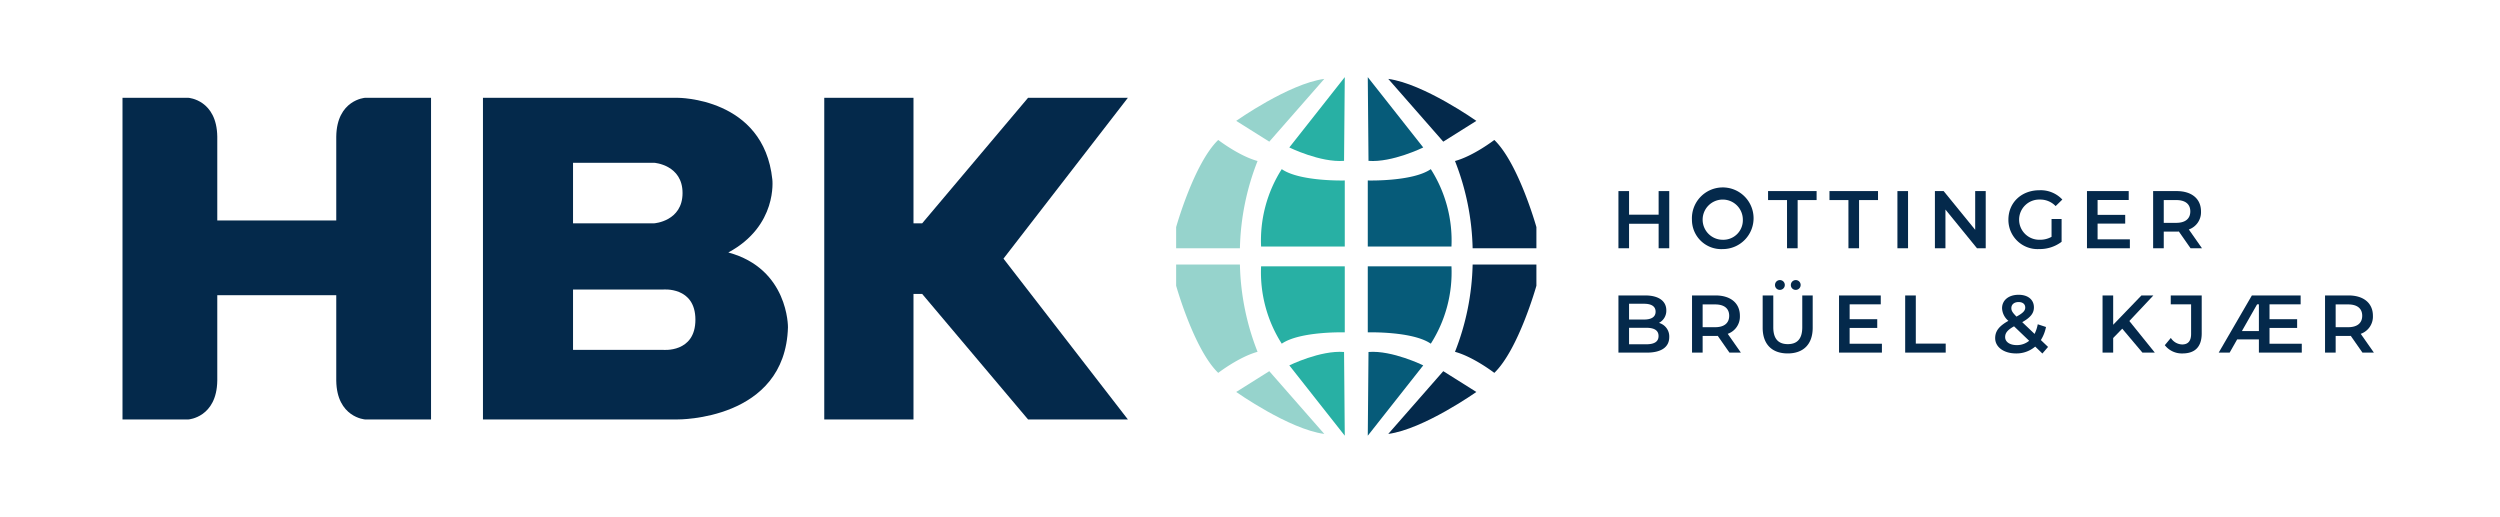
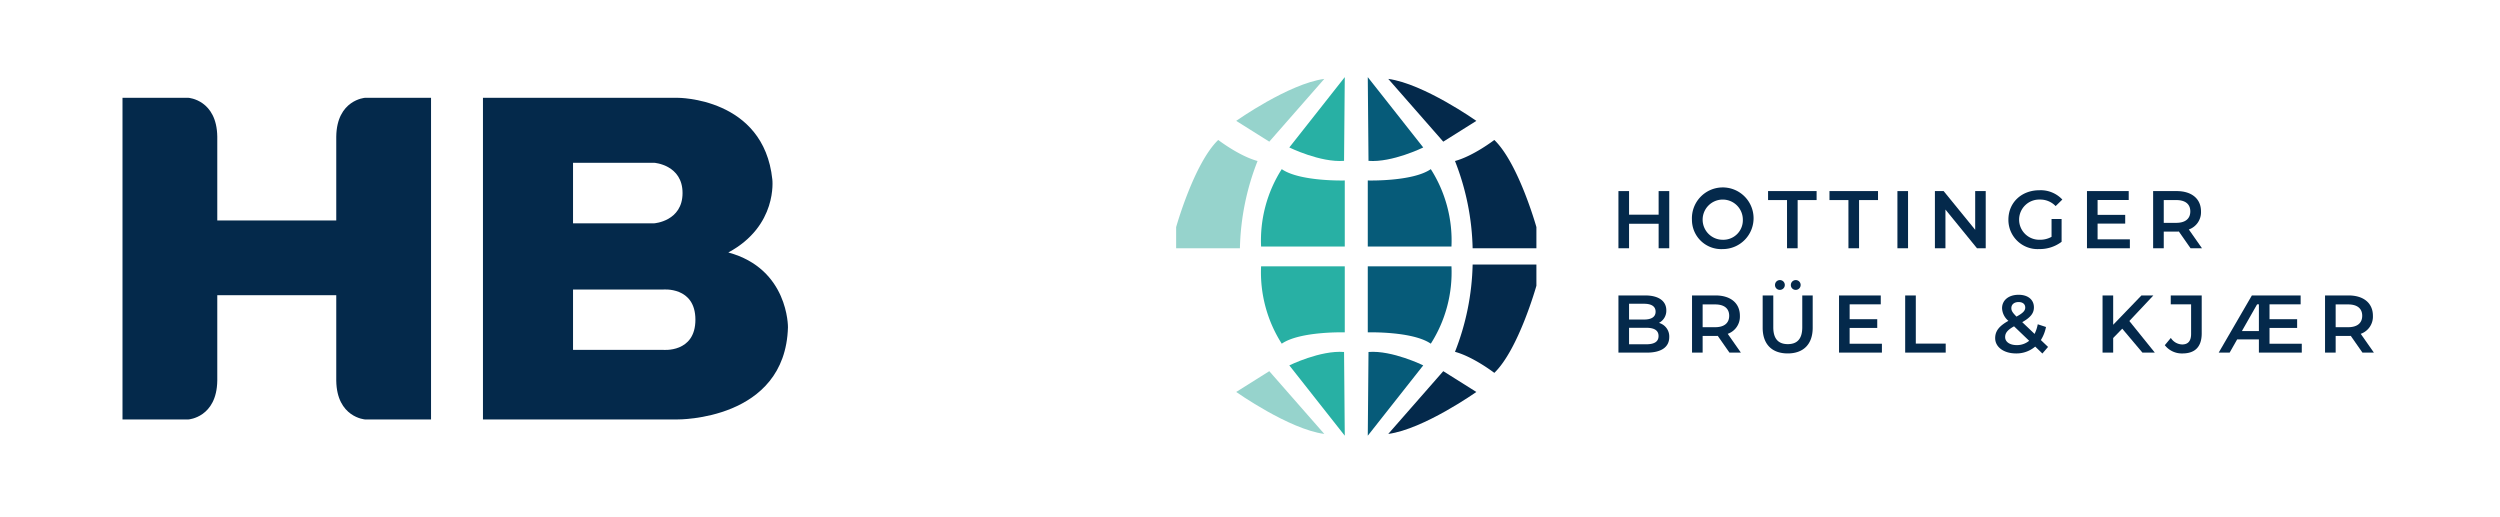
<svg xmlns="http://www.w3.org/2000/svg" viewBox="0 0 551 114">
  <defs>
  </defs>
  <g clip-path="url(#clip-hbklogo)" id="hbklogo">
    <g transform="translate(8 2)" id="Group_986">
      <g transform="translate(0.944 7.216)" id="Group_985">
        <path fill="#04294b" d="M71.5,12.34s-6.222.445-6.333,8.556V39.368H38.944V20.9c-.111-8.111-6.333-8.556-6.333-8.556H18.056V83.229H32.611s6.222-.444,6.333-8.556V55.84H65.167V74.673c.111,8.112,6.333,8.556,6.333,8.556H86.056V12.34Z" id="Path_1059" />
        <path fill="#04294b" d="M151.579,46.43c10.921-5.868,9.7-16.09,9.7-16.09-1.889-18.1-20.889-18-20.889-18H97.5V83.229h42.889s23.75.278,24.333-20.306c0,0,.166-12.9-13.143-16.493m-34.227-13.1V26.663h17.916s6.222.444,6.222,6.666S135.268,40,135.268,40H117.352Zm19.805,34.563H117.352V54.6h19.805s7.167-.744,7.167,6.646-7.167,6.646-7.167,6.646" id="Path_1060" />
-         <path fill="#04294b" d="M239.639,12.34h-22L194.306,40h-1.917V12.34H172.722V83.229h19.667V55.572h1.917l23.333,27.657h22L212.222,47.785Z" id="Path_1061" />
        <path fill="#28b0a4" d="M287.444,7.784l-12.222,15.5s6.854,3.368,12.063,2.951Z" id="Path_1062" />
        <path fill="#96d3cc" d="M282.931,8.173,270.806,22.006l-7.292-4.583s11.625-8.208,19.417-9.25" id="Path_1063" />
        <path fill="#065b79" d="M292.514,7.784l12.223,15.5s-6.855,3.368-12.063,2.951Z" id="Path_1064" />
        <path fill="#04294b" d="M297.028,8.173l12.125,13.833,7.291-4.583s-11.625-8.208-19.416-9.25" id="Path_1065" />
        <path fill="#28b0a4" d="M287.444,30.562s-9.889.278-13.889-2.5A29.235,29.235,0,0,0,269,45.118h18.444Z" id="Path_1066" />
        <path fill="#96d3cc" d="M268.222,26.271a55.655,55.655,0,0,0-3.889,19.235H250.278V40.839s3.941-14.067,9.277-19.208c0,0,4.584,3.53,8.667,4.64" id="Path_1067" />
        <path fill="#065b79" d="M292.514,30.562s9.89.278,13.89-2.5a29.239,29.239,0,0,1,4.554,17.056H292.514Z" id="Path_1068" />
        <path fill="#04294b" d="M311.736,26.271a55.655,55.655,0,0,1,3.889,19.235H329.68V40.839s-3.94-14.067-9.277-19.208c0,0-4.584,3.53-8.667,4.64" id="Path_1069" />
        <path fill="#28b0a4" d="M287.444,86.812l-12.222-15.5s6.854-3.368,12.063-2.951Z" id="Path_1070" />
        <path fill="#96d3cc" d="M282.931,86.423,270.806,72.59l-7.292,4.583s11.625,8.208,19.417,9.25" id="Path_1071" />
        <path fill="#065b79" d="M292.514,86.812l12.223-15.5s-6.855-3.368-12.063-2.951Z" id="Path_1072" />
        <path fill="#04294b" d="M297.028,86.423,309.153,72.59l7.291,4.583s-11.625,8.208-19.416,9.25" id="Path_1073" />
        <path fill="#28b0a4" d="M287.444,64.034s-9.889-.278-13.889,2.5A29.235,29.235,0,0,1,269,49.478h18.444Z" id="Path_1074" />
-         <path fill="#96d3cc" d="M268.222,68.325a55.655,55.655,0,0,1-3.889-19.235H250.278v4.667s3.941,14.067,9.277,19.208c0,0,4.584-3.53,8.667-4.64" id="Path_1075" />
        <path fill="#065b79" d="M292.514,64.034s9.89-.278,13.89,2.5a29.239,29.239,0,0,0,4.554-17.056H292.514Z" id="Path_1076" />
        <path fill="#04294b" d="M311.736,68.325a55.655,55.655,0,0,0,3.889-19.235H329.68v4.667s-3.94,14.067-9.277,19.208c0,0-4.584-3.53-8.667-4.64" id="Path_1077" />
        <g id="Group_984">
          <path fill="#04294b" d="M358.959,32.9V45.5h-2.34V40.1H350.1v5.4H347.76V32.9H350.1v5.2h6.517V32.9Z" id="Path_1078" />
          <path fill="#04294b" d="M363.961,39.2a6.795,6.795,0,1,1,6.787,6.482A6.454,6.454,0,0,1,363.961,39.2Zm11.217,0a4.43,4.43,0,1,0-4.43,4.429A4.3,4.3,0,0,0,375.178,39.2Z" id="Path_1079" />
          <path fill="#04294b" d="M384.914,34.878h-4.178V32.9h10.7v1.98h-4.178V45.5h-2.34Z" id="Path_1080" />
          <path fill="#04294b" d="M398.449,34.878h-4.177V32.9h10.7v1.98h-4.178V45.5h-2.34Z" id="Path_1081" />
          <path fill="#04294b" d="M409.248,32.9h2.341V45.5h-2.341Z" id="Path_1082" />
          <path fill="#04294b" d="M428.709,32.9V45.5h-1.926l-6.951-8.534V45.5H417.51V32.9h1.927l6.95,8.534V32.9Z" id="Path_1083" />
          <path fill="#04294b" d="M443.217,39.055h2.215v5.023a7.98,7.98,0,0,1-4.934,1.6,6.433,6.433,0,0,1-6.789-6.482c0-3.763,2.881-6.482,6.824-6.482a6.513,6.513,0,0,1,5.061,2.053l-1.477,1.44a4.679,4.679,0,0,0-3.475-1.44,4.431,4.431,0,1,0-.019,8.858,5.108,5.108,0,0,0,2.594-.647Z" id="Path_1084" />
          <path fill="#04294b" d="M460.479,43.538V45.5h-9.454V32.9h9.2v1.961h-6.86v3.278h6.086v1.927h-6.086v3.474Z" id="Path_1085" />
          <path fill="#04294b" d="M473.853,45.5l-2.576-3.691a4.387,4.387,0,0,1-.486.018h-2.844V45.5h-2.341V32.9h5.185c3.314,0,5.366,1.692,5.366,4.483a4.027,4.027,0,0,1-2.682,3.978l2.9,4.142Zm-3.169-10.623h-2.737V39.9h2.737c2.052,0,3.115-.936,3.115-2.52S472.736,34.878,470.684,34.878Z" id="Path_1086" />
          <path fill="#04294b" d="M358.959,65.08c0,2.16-1.691,3.421-4.933,3.421H347.76V55.9h5.906c3.025,0,4.646,1.278,4.646,3.276a3.02,3.02,0,0,1-1.621,2.773A3.1,3.1,0,0,1,358.959,65.08ZM350.1,57.733v3.476h3.312c1.621,0,2.539-.576,2.539-1.728,0-1.171-.918-1.748-2.539-1.748Zm6.5,7.113c0-1.26-.955-1.819-2.719-1.819H350.1v3.637h3.781C355.647,66.664,356.6,66.107,356.6,64.846Z" id="Path_1087" />
          <path fill="#04294b" d="M372.225,68.5,369.65,64.81a4.385,4.385,0,0,1-.486.018h-2.846V68.5h-2.339V55.9h5.185c3.313,0,5.365,1.692,5.365,4.483a4.028,4.028,0,0,1-2.682,3.978l2.9,4.142Zm-3.169-10.623h-2.738V62.9h2.738c2.052,0,3.114-.936,3.114-2.52S371.108,57.878,369.056,57.878Z" id="Path_1088" />
          <path fill="#04294b" d="M379.548,63.01V55.9h2.341v7.021c0,2.593,1.17,3.709,3.2,3.709s3.186-1.116,3.186-3.709V55.9h2.3V63.01c0,3.673-2.07,5.671-5.509,5.671C381.619,68.681,379.548,66.683,379.548,63.01Zm2.719-9.417a1.081,1.081,0,1,1,1.081,1.08A1.054,1.054,0,0,1,382.267,53.593Zm3.493,0a1.08,1.08,0,1,1,1.08,1.08A1.055,1.055,0,0,1,385.76,53.593Z" id="Path_1089" />
          <path fill="#04294b" d="M405.83,66.538V68.5h-9.453V55.9h9.2v1.961h-6.859v3.278H404.8v1.927h-6.086v3.474Z" id="Path_1090" />
          <path fill="#04294b" d="M410.957,55.9H413.3V66.521h6.59V68.5h-8.932Z" id="Path_1091" />
          <path fill="#04294b" d="M441.2,68.7l-1.585-1.53a6.368,6.368,0,0,1-4.231,1.512c-2.664,0-4.592-1.386-4.592-3.366,0-1.568.865-2.665,2.918-3.818a3.813,3.813,0,0,1-1.4-2.773c0-1.764,1.44-2.971,3.655-2.971,2.035,0,3.367,1.063,3.367,2.773,0,1.3-.756,2.233-2.574,3.259l2.719,2.593a8.256,8.256,0,0,0,.7-2.125l1.818.6a8.588,8.588,0,0,1-1.134,2.881l1.585,1.511Zm-2.918-2.808-3.33-3.188c-1.459.811-1.963,1.477-1.963,2.377,0,1.044,1.008,1.765,2.557,1.765A4.217,4.217,0,0,0,438.283,65.891Zm-3.925-7.2c0,.557.234.971,1.134,1.872,1.459-.792,1.928-1.315,1.928-2,0-.72-.523-1.206-1.459-1.206C434.953,57.356,434.358,57.914,434.358,58.689Z" id="Path_1092" />
          <path fill="#04294b" d="M458.8,63.226l-2,2.052V68.5h-2.342V55.9H456.8v6.463l6.229-6.463h2.628l-5.293,5.635,5.617,6.968H463.25Z" id="Path_1093" />
          <path fill="#04294b" d="M468.179,66.862l1.332-1.6a3.056,3.056,0,0,0,2.5,1.44c1.3,0,1.963-.774,1.963-2.322V57.859h-4.485V55.9h6.824v8.354c0,2.971-1.476,4.429-4.248,4.429A4.751,4.751,0,0,1,468.179,66.862Z" id="Path_1094" />
          <path fill="#04294b" d="M498.369,66.538V68.5h-9.452V65.584h-4.79L482.471,68.5h-2.412l7.31-12.6h10.748v1.961h-6.859v3.278h6.086v1.927h-6.086v3.474Zm-9.452-2.791V57.859h-.395l-3.35,5.888Z" id="Path_1095" />
          <path fill="#04294b" d="M511.741,68.5l-2.575-3.691a4.385,4.385,0,0,1-.486.018h-2.844V68.5h-2.342V55.9h5.186c3.313,0,5.366,1.692,5.366,4.483a4.028,4.028,0,0,1-2.683,3.978l2.9,4.142Zm-3.169-10.623h-2.736V62.9h2.736c2.053,0,3.116-.936,3.116-2.52S510.625,57.878,508.572,57.878Z" id="Path_1096" />
        </g>
      </g>
    </g>
  </g>
</svg>